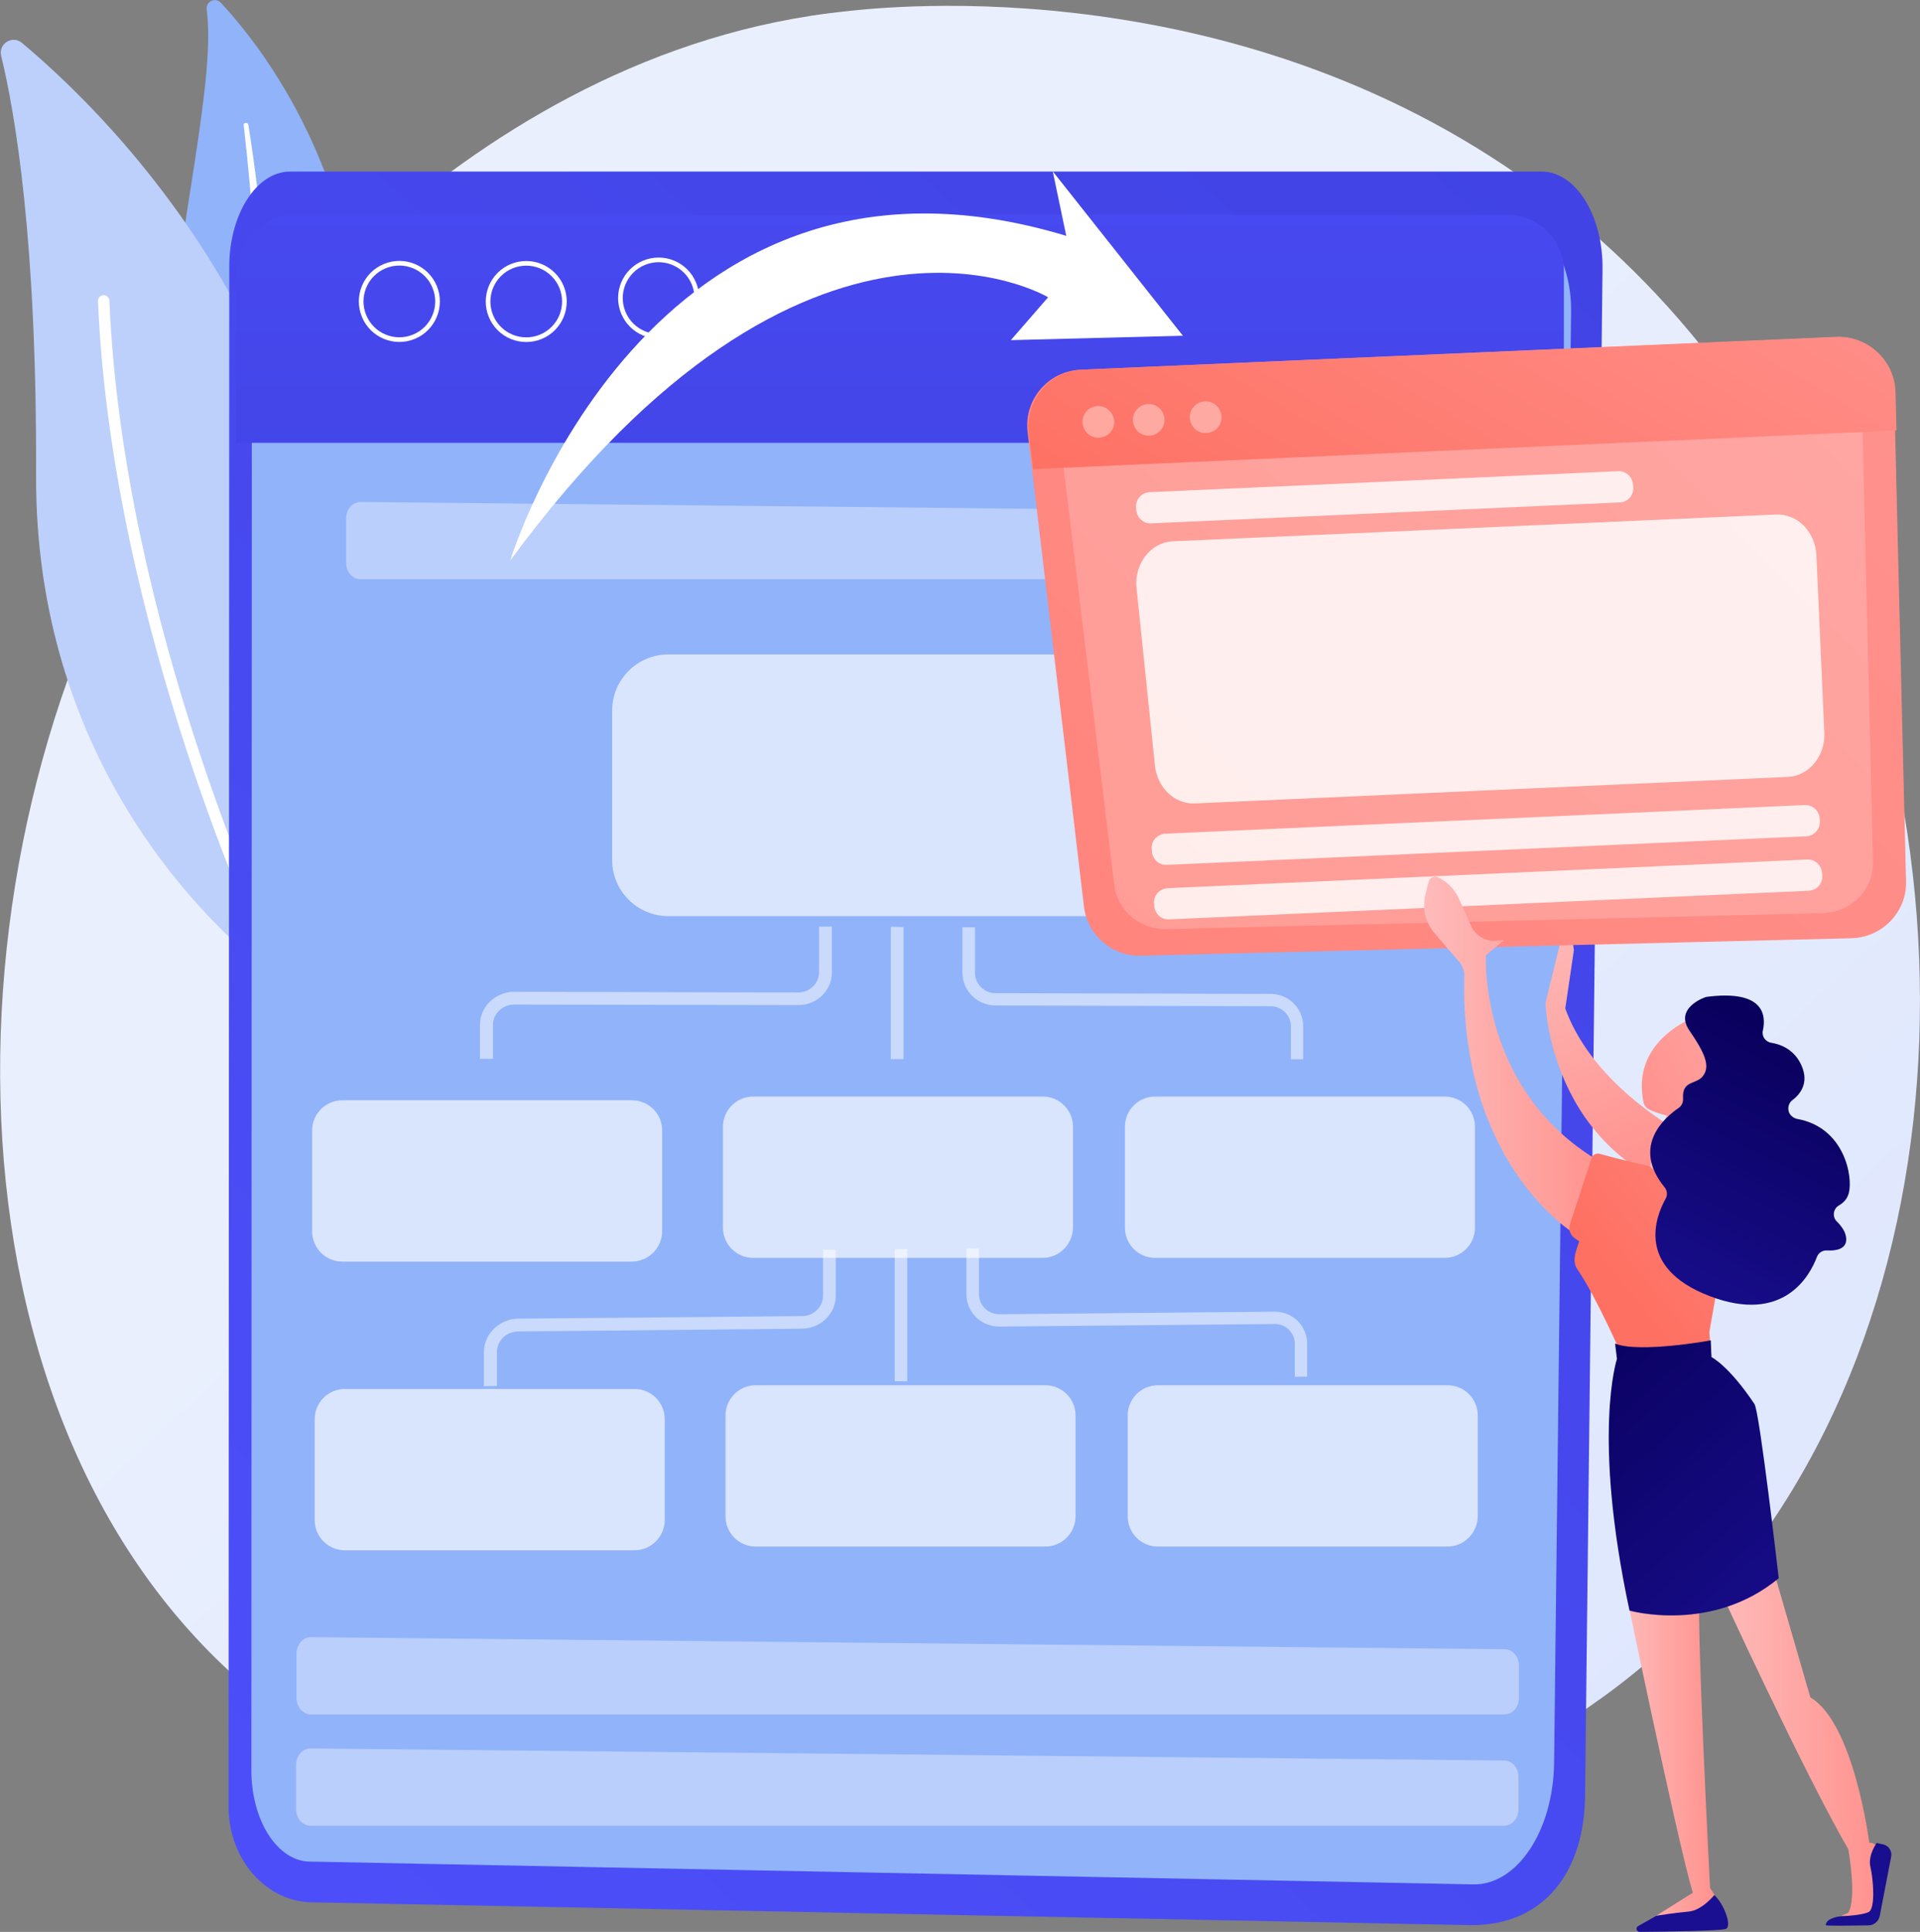
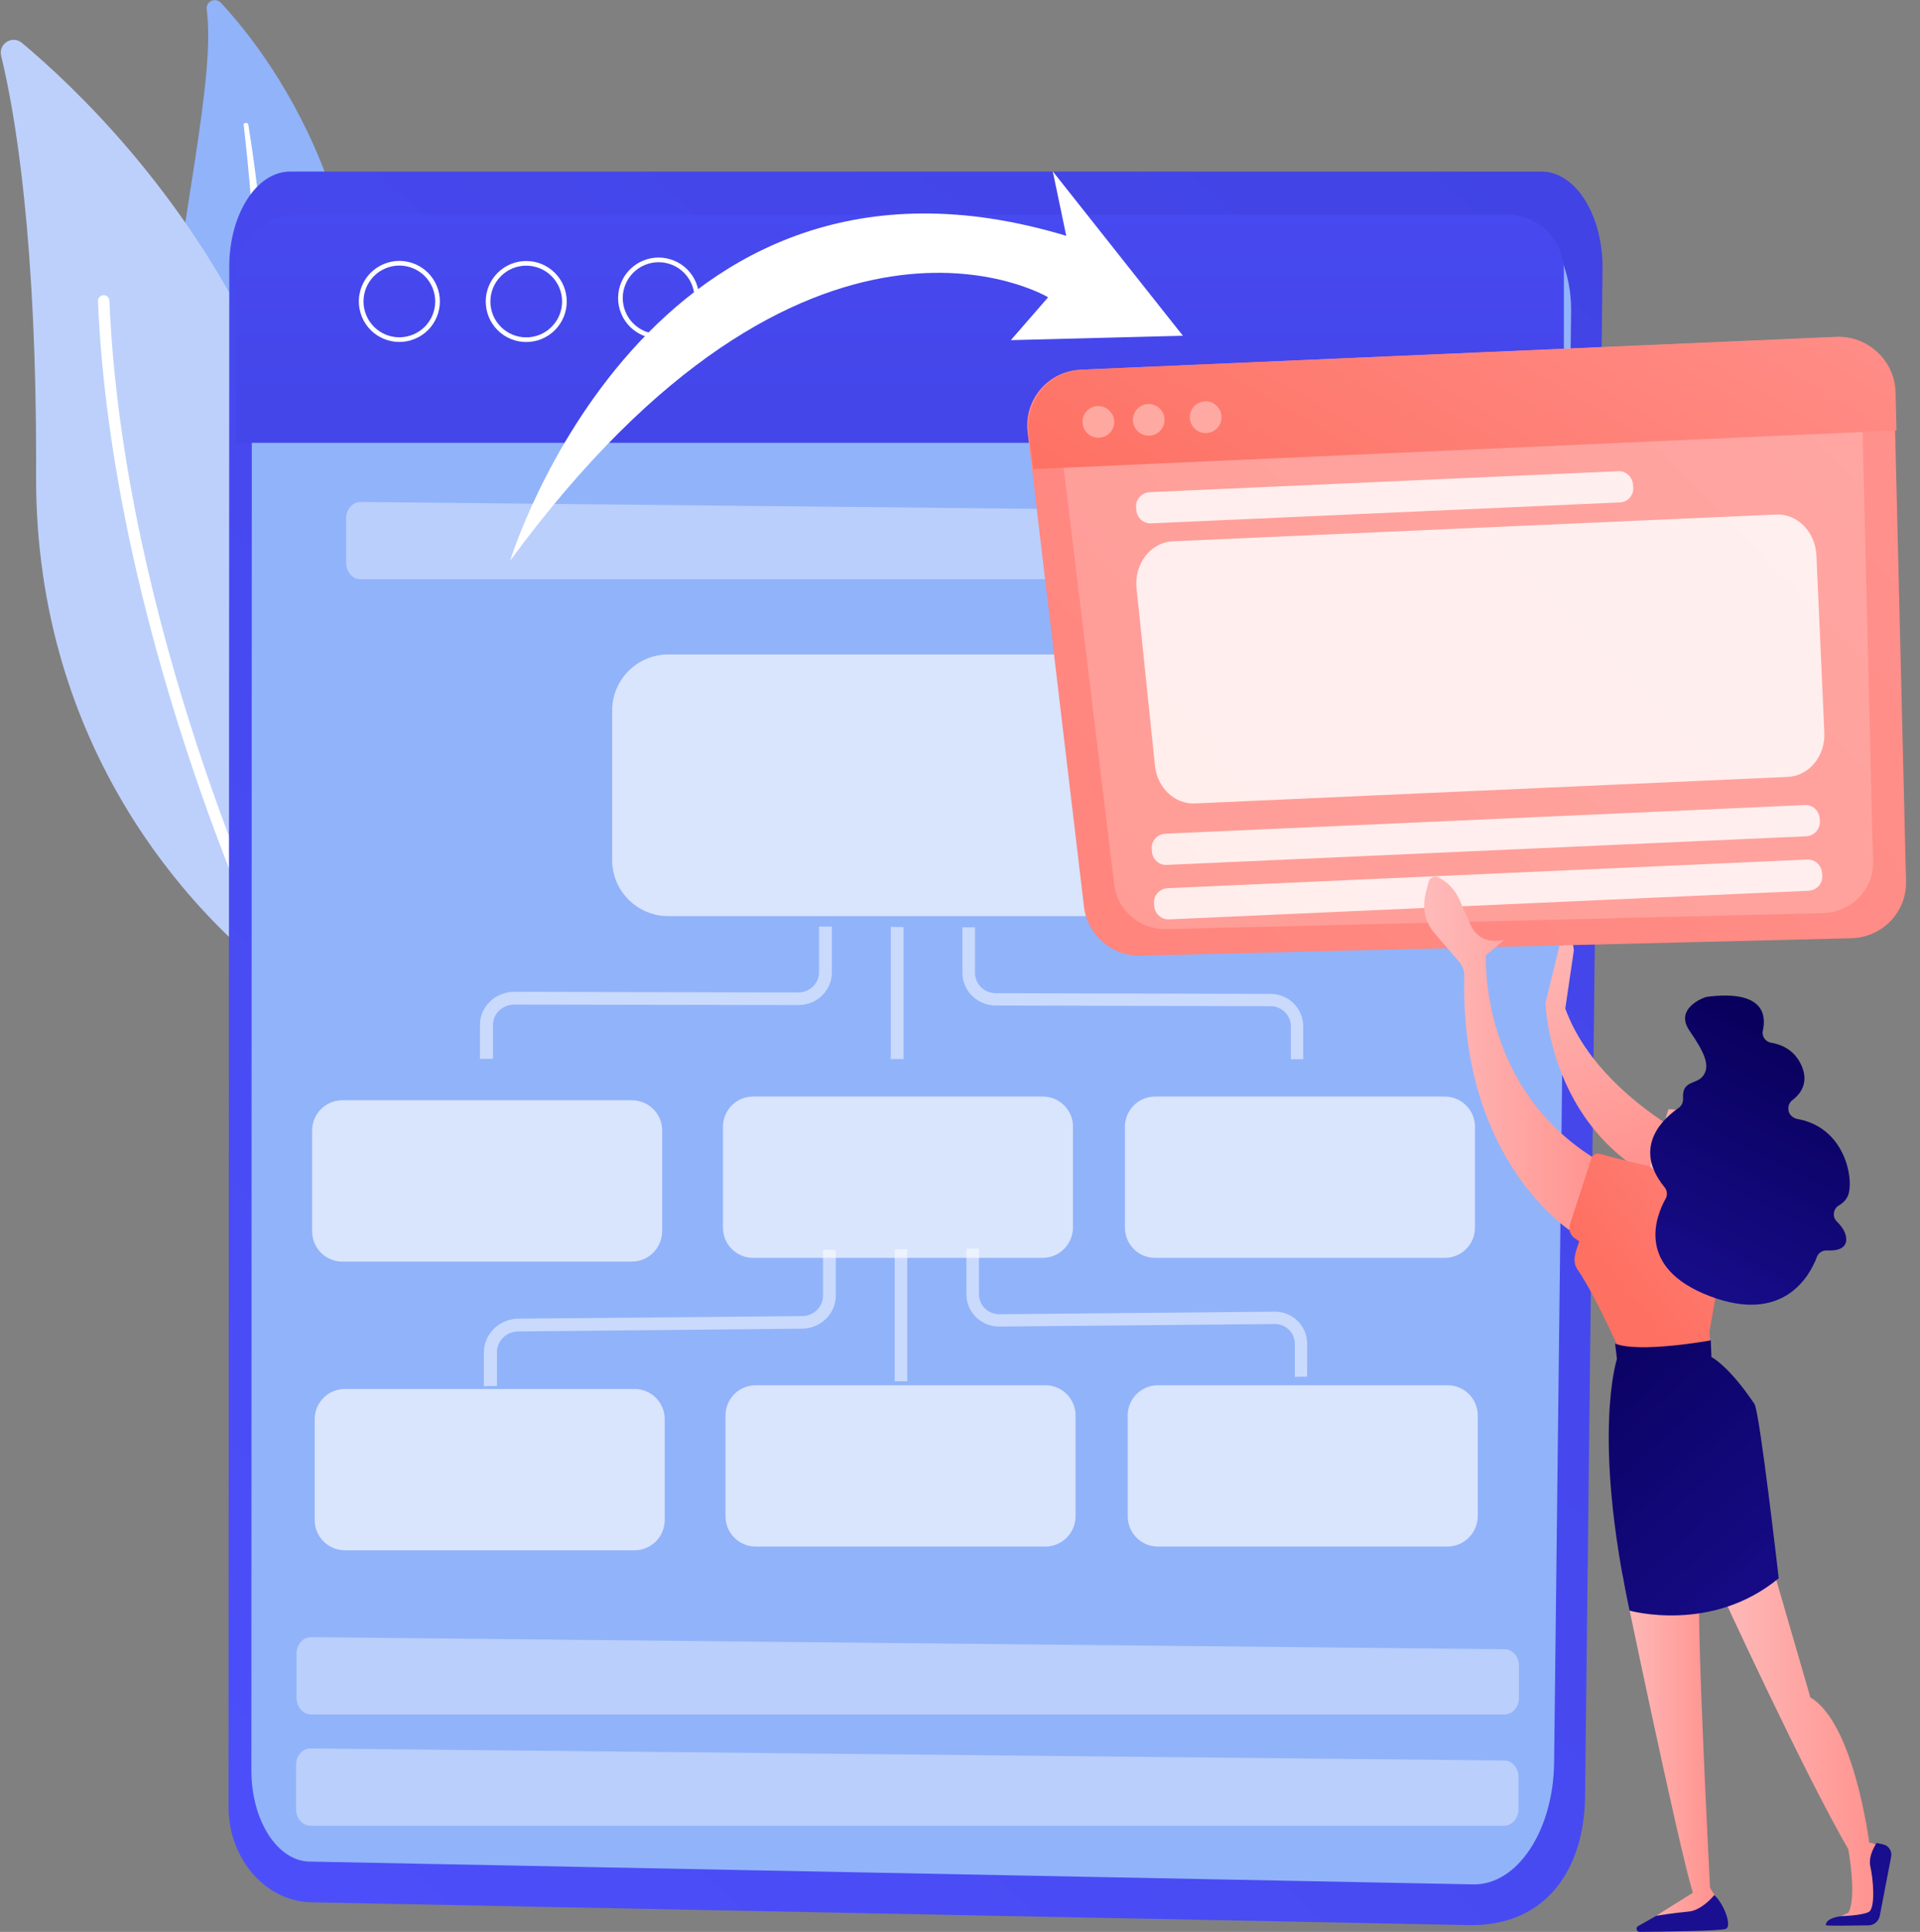
<svg xmlns="http://www.w3.org/2000/svg" version="1.1" id="Layer_1" x="0px" y="0px" viewBox="0 0 824.9 829.8" style="enable-background:new 0 0 824.9 829.8;" xml:space="preserve">
  <rect x="0" y="0" width="824.9" height="829.8" fill="#808080" stroke="none" />
  <style type="text/css">
	.st0{fill:url(#SVGID_1_);}
	.st1{fill:#91B3FA;}
	.st2{fill:#FFFFFF;}
	.st3{fill:#BDD0FB;}
	.st4{fill:url(#SVGID_00000075863921013237729820000006936207168663690412_);}
	.st5{fill:url(#SVGID_00000152248544306536355860000014933953013839430330_);}
	.st6{opacity:0.37;fill:#FFFFFF;}
	.st7{fill:none;stroke:#FFFFFF;stroke-width:2;stroke-miterlimit:10;}
	.st8{opacity:0.65;fill:#FFFFFF;}
	.st9{opacity:0.51;fill:#FFFFFF;}
	.st10{fill:url(#SVGID_00000041975859597640692480000003533023098687568291_);}
	.st11{fill:url(#SVGID_00000140714393442436755370000007078237251084496059_);}
	.st12{opacity:0.19;fill:#FFFFFF;}
	.st13{fill:url(#SVGID_00000145054781342875466230000015305269782559903622_);}
	.st14{opacity:0.82;fill:#FFFFFF;}
	.st15{fill:url(#SVGID_00000160898999225755101650000010782059543031854240_);}
	.st16{fill:url(#SVGID_00000117646095543487363680000002295841116713434272_);}
	.st17{fill:url(#SVGID_00000098204553955875988870000006206566177203142043_);}
	.st18{fill:url(#SVGID_00000088114596288363080590000010666944983063270302_);}
	.st19{fill:url(#SVGID_00000163048572865475522140000004738531130979527606_);}
	.st20{fill:url(#SVGID_00000170979262666835730140000000716309937025036425_);}
	.st21{fill:url(#SVGID_00000113332967872193040930000006744929462675988151_);}
	.st22{fill:url(#SVGID_00000083792723658801077860000018145869199507603122_);}
	.st23{fill:url(#SVGID_00000176033240131828185530000000671463029314167210_);}
	.st24{fill:url(#SVGID_00000123412247744296332880000004929859807674512007_);}
</style>
  <g>
    <linearGradient id="SVGID_1_" gradientUnits="userSpaceOnUse" x1="896.558" y1="945.764" x2="319.431" y2="331.404">
      <stop offset="0" style="stop-color:#DAE3FE" />
      <stop offset="1" style="stop-color:#E9EFFD" />
    </linearGradient>
-     <path class="st0" d="M725.7,697.2c-21.5,21.8-40.7,34.6-55.4,44.3c-143.5,94.4-307.4,67.2-358.1,57.9   c-81.8-15-150.9-25.6-210.2-78.4c-134.8-120-128.3-370.4-25.2-525.5C88.9,177.1,191.8,26.8,356.1,5.7c4-0.5,7-0.8,9.6-1.1   c25.4-2.7,183-16.7,311.4,89.4c18.4,15.2,48,42.6,75.4,84.3C852.9,331,853.3,567.6,725.7,697.2z" />
    <g>
      <path class="st1" d="M88.8,4c-0.4-3.4,3.7-5.3,6.1-2.8c23.5,25.3,79.2,100.2,55.7,222.8c-29.5,153.8-1,212.6,36.8,249.9    c0,0-54.1-20-85-79.8C26.7,247.2,96.8,64,88.8,4z" />
      <path class="st2" d="M104.7,53.7c2,17.5,3.6,35,4.6,52.5c1.1,17.5,1.6,35.1,1.6,52.7c-0.1,17.6-0.5,35.1-1.6,52.6    c-1.1,17.5-2.9,35-4.8,52.5c-1.8,17.5-3.7,35.1-3.8,53c-0.1,17.8,1.9,36,7.2,53.2c1.3,4.3,2.7,8.6,4.4,12.7    c1.6,4.2,3.3,8.3,5.1,12.4c3.7,8.2,7.9,16.1,12.7,23.7c9.6,15.2,21.6,28.8,35,40.6c1.4,1.2,3.6,1.1,4.8-0.3    c1.2-1.4,1.1-3.5-0.2-4.7l0,0c-3.2-3-6.3-6-9.3-9.1c-1.5-1.5-3-3.1-4.5-4.7c-1.4-1.6-2.9-3.2-4.3-4.9    c-5.6-6.6-10.7-13.6-15.2-20.9c-9.2-14.6-16.3-30.6-21.3-47c-2.4-8.3-4.3-16.7-5.4-25.2c-1.2-8.5-1.7-17.2-1.7-25.8    c0-17.4,1.7-34.8,3.4-52.3c1.6-17.5,3.2-35.1,4-52.8c0.4-8.8,0.7-17.7,0.8-26.5c0.1-4.4,0.1-8.8,0.1-13.2c0-4.4-0.1-8.8-0.2-13.2    c-0.4-17.7-1.4-35.3-2.9-52.9c-1.6-17.6-3.7-35.1-6.5-52.5c-0.1-0.5-0.5-0.8-1-0.8C104.9,52.8,104.6,53.2,104.7,53.7z" />
    </g>
    <g>
      <g>
        <path class="st3" d="M126.2,410.4c-1.8,6-9.2,8.2-14.1,4.2c-26.8-21.9-97-90.8-96.6-210.3C15.9,103.3,6.5,48.6,0.5,24     c-1.3-5.2,4.8-9,8.9-5.6C54.7,56.3,192.6,192.9,126.2,410.4z" />
        <path class="st2" d="M117.7,410.9c-0.1,0.1-0.3,0.2-0.4,0.2c-1.2,0.6-2.7,0.1-3.3-1.2c-0.7-1.4-66-140.1-71.9-280.5     c-0.1-1.4,1-2.5,2.3-2.6c1.4-0.1,2.5,1,2.6,2.3c5.8,139.4,70.8,277.2,71.4,278.6C119,409,118.6,410.2,117.7,410.9z" />
      </g>
    </g>
    <g>
      <g>
        <linearGradient id="SVGID_00000029753628734082157790000016899494465609308333_" gradientUnits="userSpaceOnUse" x1="-81.434" y1="963.23" x2="760.88" y2="37.445">
          <stop offset="0" style="stop-color:#4F52FF" />
          <stop offset="1" style="stop-color:#4042E2" />
        </linearGradient>
        <path style="fill:url(#SVGID_00000029753628734082157790000016899494465609308333_);" d="M124.6,73.7h537.7     c14.7,0,26.5,18.9,26.2,42L681,771.8c-0.4,30.9-16.5,55.5-49.6,55.1l-497.7-9.8c-19.1-0.4-34.9-17.8-35.5-39.8c0-0.6,0-1.2,0-1.9     l0.3-660.5C98.4,92.1,110.2,73.7,124.6,73.7z" />
        <path class="st1" d="M133.5,93.8h516.3c14.1,0,25.4,18,25.2,39.9L667.7,757c-0.3,29.3-15.8,52.7-34.7,52.4l-500.1-9.8     c-13.8-0.3-24.9-17.7-24.9-39.2l0.2-627.5C108.3,111.3,119.6,93.8,133.5,93.8z" />
      </g>
      <g>
        <linearGradient id="SVGID_00000106110111722723539730000004494890109877675957_" gradientUnits="userSpaceOnUse" x1="386.703" y1="-98.439" x2="386.703" y2="268.628">
          <stop offset="0" style="stop-color:#4F52FF" />
          <stop offset="1" style="stop-color:#4042E2" />
        </linearGradient>
        <path style="fill:url(#SVGID_00000106110111722723539730000004494890109877675957_);" d="M671.9,190.2H101.5v-72.1     c0-14.3,11.6-25.9,25.9-25.9h520.1c13.5,0,24.4,10.9,24.4,24.4V190.2z" />
        <path class="st6" d="M665.8,248.8h-511c-3.4,0-6.1-3.2-6.1-7.1v-19c0-4,2.8-7.1,6.2-7.1l511,5.2c3.4,0,6.1,3.2,6.1,7.1v13.8     C671.9,245.6,669.2,248.8,665.8,248.8z" />
        <path class="st6" d="M646.2,784.2H133.4c-3.4,0-6.2-3.2-6.2-7.1v-19c0-4,2.8-7.1,6.2-7.1l512.9,5.2c3.4,0,6.1,3.2,6.1,7.1v13.8     C652.4,781,649.6,784.2,646.2,784.2z" />
        <path class="st6" d="M646.4,736.4H133.6c-3.4,0-6.2-3.2-6.2-7.1v-19c0-4,2.8-7.1,6.2-7.1l512.9,5.2c3.4,0,6.1,3.2,6.1,7.1v13.8     C652.6,733.3,649.8,736.4,646.4,736.4z" />
        <ellipse transform="matrix(0.924 -0.383 0.383 0.924 -27.499 118.019)" class="st7" cx="282.9" cy="128.1" rx="16.4" ry="16.4" />
        <ellipse transform="matrix(0.707 -0.707 0.707 0.707 -25.318 197.806)" class="st7" cx="226.1" cy="129.5" rx="16.4" ry="16.4" />
        <ellipse transform="matrix(0.924 -0.383 0.383 0.924 -36.486 75.5)" class="st7" cx="171.5" cy="129.5" rx="16.4" ry="16.4" />
        <path class="st8" d="M482.8,393.5H287.1c-13.3,0-24.1-10.8-24.1-24.1v-64.2c0-13.3,10.8-24.1,24.1-24.1h195.7     c13.3,0,24.1,10.8,24.1,24.1v64.2C506.9,382.7,496.1,393.5,482.8,393.5z" />
        <path class="st8" d="M271.4,541.9H147.1c-7.2,0-13-5.8-13-13v-43.3c0-7.2,5.8-13,13-13h124.4c7.2,0,13,5.8,13,13v43.3     C284.4,536.1,278.6,541.9,271.4,541.9z" />
        <path class="st8" d="M447.9,540.3H323.6c-7.2,0-13-5.8-13-13V484c0-7.2,5.8-13,13-13h124.4c7.2,0,13,5.8,13,13v43.3     C460.9,534.5,455.1,540.3,447.9,540.3z" />
        <path class="st8" d="M620.7,540.3H496.3c-7.2,0-13-5.8-13-13V484c0-7.2,5.8-13,13-13h124.4c7.2,0,13,5.8,13,13v43.3     C633.7,534.5,627.9,540.3,620.7,540.3z" />
        <path class="st8" d="M272.6,665.9H148.2c-7.2,0-13-5.8-13-13v-43.3c0-7.2,5.8-13,13-13h124.4c7.2,0,13,5.8,13,13v43.3     C285.6,660.1,279.7,665.9,272.6,665.9z" />
        <path class="st8" d="M449.1,664.3H324.7c-7.2,0-13-5.8-13-13V608c0-7.2,5.8-13,13-13h124.4c7.2,0,13,5.8,13,13v43.3     C462.1,658.5,456.2,664.3,449.1,664.3z" />
        <path class="st8" d="M621.8,664.3H497.5c-7.2,0-13-5.8-13-13V608c0-7.2,5.8-13,13-13h124.4c7.2,0,13,5.8,13,13v43.3     C634.8,658.5,629,664.3,621.8,664.3z" />
      </g>
      <g>
        <polygon class="st9" points="388.2,454.9 382.7,454.9 382.7,398.1 388.2,398.2    " />
        <path class="st9" d="M211.8,454.8l-5.6,0v-14.6c0-7.8,6.6-14.2,14.8-14.2l121.9,0.3c5,0,9-3.9,9-8.7V398l5.5,0v19.7     c0,7.8-6.5,14.1-14.5,14L221,431.5c-5.1,0-9.2,3.9-9.2,8.8V454.8z" />
        <path class="st9" d="M559.9,455l-5.3,0v-14.2c0-4.7-3.9-8.6-8.7-8.6l-118.1-0.3c-7.9,0-14.3-6.3-14.3-14v-19.6l5.4,0v19.6     c0,4.8,4,8.7,8.9,8.7l118.1,0.3c7.7,0,14,6.2,14,13.9V455z" />
      </g>
      <g>
        <polygon class="st9" points="389.8,593.3 384.4,593.3 384.4,536.6 389.8,536.5    " />
        <path class="st9" d="M213.5,595.3l-5.6,0.1v-14.6c0-7.8,6.6-14.3,14.8-14.4l121.9-1.1c5,0,9-4,9-8.8v-19.7l5.5,0v19.7     c0,7.8-6.5,14.1-14.5,14.2l-121.9,1.2c-5.1,0-9.2,4-9.2,8.9V595.3z" />
        <path class="st9" d="M561.6,591.3l-5.3,0.1v-14.2c0-4.7-3.9-8.6-8.7-8.5l-118.1,1.1c-7.9,0.1-14.3-6.1-14.3-13.9v-19.6l5.4,0     v19.6c0,4.8,4,8.7,8.9,8.6l118.1-1.1c7.7-0.1,14,6.1,14,13.7V591.3z" />
      </g>
    </g>
    <path class="st2" d="M219.2,240.8c0,0,59.1-193.8,238.9-139.5l-5.8-27.7l55.9,70.6l-73.9,1.9l16-18.4   C450.3,127.6,347.4,66.3,219.2,240.8z" />
    <g>
      <linearGradient id="SVGID_00000024002846245507652300000014346726482124154541_" gradientUnits="userSpaceOnUse" x1="-2838.875" y1="-156.004" x2="-2875.931" y2="-42.419" gradientTransform="matrix(0.774 -0.633 0.633 0.774 2972.728 -1289.361)">
        <stop offset="0" style="stop-color:#FEBBBA" />
        <stop offset="1" style="stop-color:#FF928E" />
      </linearGradient>
      <path style="fill:url(#SVGID_00000024002846245507652300000014346726482124154541_);" d="M664,430.8c0,0,1.7,73.2,78.7,86    l13.8-13.6c0,0-66.7-22.7-84-70l3.7-25.1l-2.6-16.6L664,430.8z" />
      <g>
        <linearGradient id="SVGID_00000057850500566671586040000016300163920544060550_" gradientUnits="userSpaceOnUse" x1="798.488" y1="116.531" x2="-0.734" y2="896.448">
          <stop offset="0" style="stop-color:#FF928E" />
          <stop offset="1" style="stop-color:#FE7062" />
        </linearGradient>
        <path style="fill:url(#SVGID_00000057850500566671586040000016300163920544060550_);" d="M795.5,403l-305.4,7.5     c-12.4,0.3-23-8.9-24.4-21.2l-24.2-203.7c-1.7-13.9,8.8-26.2,22.8-26.8l324.5-14.1c13.4-0.6,24.7,10,25,23.4l5.1,210.4     C819.3,391.6,808.8,402.6,795.5,403z" />
        <path class="st12" d="M783.2,392.2l-282,6.9c-11.4,0.3-21.2-8-22.5-19.1l-22.3-183.9c-1.5-12.5,8.2-23.7,21.1-24.2L777,159     c12.4-0.5,22.8,9,23.1,21.1l4.6,189.9C805.1,382,795.4,391.9,783.2,392.2z" />
        <linearGradient id="SVGID_00000126304684763665552720000009317516355754553249_" gradientUnits="userSpaceOnUse" x1="710.678" y1="39.482" x2="567.347" y2="285.607">
          <stop offset="0" style="stop-color:#FF928E" />
          <stop offset="1" style="stop-color:#FE7062" />
        </linearGradient>
        <path style="fill:url(#SVGID_00000126304684763665552720000009317516355754553249_);" d="M443.9,201.5l370.9-16.6l-0.4-16.4     c-0.3-13.4-11.6-24.2-25.1-23.7l-324.5,14c-14,0.6-24.4,13.4-22.8,27.3L443.9,201.5z" />
        <path class="st14" d="M768.1,333.7l-254.7,11.4c-8.7,0.4-16.2-6.7-17.2-16.3l-7.9-76.1c-1.1-10.5,6-19.7,15.5-20.2L763.1,221     c9.1-0.4,16.8,7.4,17.3,17.5l3.4,76.3C784.2,324.8,777.2,333.3,768.1,333.7z" />
        <path class="st14" d="M776.1,359.2l-274.8,12.3c-3.4,0.2-6.2-2.5-6.4-5.8l-0.1-1.2c-0.2-3.4,2.5-6.2,5.8-6.4l274.8-12.3     c3.4-0.2,6.2,2.5,6.4,5.8l0.1,1.2C782,356.2,779.4,359,776.1,359.2z" />
        <path class="st14" d="M695.9,215.8l-201.3,9c-3.4,0.2-6.2-2.5-6.4-5.8l-0.1-1.2c-0.2-3.4,2.5-6.2,5.8-6.4l201.3-9     c3.4-0.2,6.2,2.5,6.4,5.8l0.1,1.2C701.9,212.8,699.3,215.7,695.9,215.8z" />
        <path class="st14" d="M777.1,382.6l-274.8,12.3c-3.4,0.2-6.2-2.5-6.4-5.8l-0.1-1.2c-0.2-3.4,2.5-6.2,5.8-6.4l274.8-12.3     c3.4-0.2,6.2,2.5,6.4,5.8l0.1,1.2C783.1,379.6,780.5,382.4,777.1,382.6z" />
        <path class="st6" d="M478.7,180.9c0.2,3.8-2.7,6.9-6.5,7.1c-3.8,0.2-6.9-2.7-7.1-6.5c-0.2-3.8,2.7-6.9,6.5-7.1     C475.3,174.3,478.5,177.2,478.7,180.9z" />
        <ellipse transform="matrix(0.675 -0.738 0.738 0.675 27.428 422.776)" class="st6" cx="493.4" cy="180.3" rx="6.8" ry="6.8" />
        <path class="st6" d="M524.8,178.9c0.2,3.8-2.7,6.9-6.5,7.1c-3.8,0.2-6.9-2.7-7.1-6.5c-0.2-3.8,2.7-6.9,6.5-7.1     C521.4,172.2,524.6,175.1,524.8,178.9z" />
      </g>
      <linearGradient id="SVGID_00000004512457752343692700000013053892217453497501_" gradientUnits="userSpaceOnUse" x1="-2431.33" y1="744.689" x2="-2363.058" y2="744.689" gradientTransform="matrix(1 0 0 1 3169.708 0)">
        <stop offset="0" style="stop-color:#FEBBBA" />
        <stop offset="1" style="stop-color:#FF928E" />
      </linearGradient>
      <path style="fill:url(#SVGID_00000004512457752343692700000013053892217453497501_);" d="M738.4,681.7c0,0,36.5,79.6,55.7,112.6    c0,0,3.8,20.7,0,27.3l-3.2,1.4l15.1-0.5c0,0,1.3-27.9,0.3-29.5c-1.1-1.6-3.2-1.5-3.2-1.5s-6.5-51.4-25.3-62.4l-18.2-62.7    L738.4,681.7z" />
      <linearGradient id="SVGID_00000016767340307593443080000002889384895530152866_" gradientUnits="userSpaceOnUse" x1="-2337.488" y1="592.011" x2="-2371.298" y2="811.778" gradientTransform="matrix(1 0 0 1 3169.708 0)">
        <stop offset="0" style="stop-color:#09005D" />
        <stop offset="1" style="stop-color:#1A0F91" />
      </linearGradient>
      <path style="fill:url(#SVGID_00000016767340307593443080000002889384895530152866_);" d="M784.4,826.9c0,0.4,11.8,0.2,18.3,0.1    c2.4,0,4.4-1.7,4.9-4l4.9-25.5c0.5-2.4-1.1-4.8-3.5-5.3l-2.7-0.6c0,0-3.9,5.3-2.7,10.3c1.2,5,2.3,17.9-0.8,19.4    c-3.1,1.5-11.9,1.8-11.9,1.8S784.6,823.6,784.4,826.9z" />
      <linearGradient id="SVGID_00000155868435708825746590000017822847670182640053_" gradientUnits="userSpaceOnUse" x1="-2409.027" y1="581.006" x2="-2442.838" y2="800.773" gradientTransform="matrix(1 0 0 1 3169.708 0)">
        <stop offset="0" style="stop-color:#09005D" />
        <stop offset="1" style="stop-color:#1A0F91" />
      </linearGradient>
      <path style="fill:url(#SVGID_00000155868435708825746590000017822847670182640053_);" d="M703.8,827.3c-1.2,0.7-0.7,2.5,0.7,2.5    c10.8-0.1,34.9-0.4,37-1.3c2.8-1.2-1-11.1-5-14.5l-21.9,7.2L703.8,827.3z" />
      <linearGradient id="SVGID_00000119827720667829456910000015894087981047668148_" gradientUnits="userSpaceOnUse" x1="-2472.757" y1="749.765" x2="-2433.222" y2="749.765" gradientTransform="matrix(1 0 0 1 3169.708 0)">
        <stop offset="0" style="stop-color:#FEBBBA" />
        <stop offset="1" style="stop-color:#FF928E" />
      </linearGradient>
      <path style="fill:url(#SVGID_00000119827720667829456910000015894087981047668148_);" d="M697,676.6c0,0,23.6,114.2,30.3,136.4    l-15.8,9.9c0,0,7.9-1.3,13.8-1.8c5.9-0.4,11.3-7.2,11.3-7.2l-1.9-3c0,0-5.9-113.6-4.5-126.4L697,676.6z" />
      <linearGradient id="SVGID_00000035508066438158234340000000315447334308577921_" gradientUnits="userSpaceOnUse" x1="-2557.922" y1="453.148" x2="-2480.525" y2="453.148" gradientTransform="matrix(1 0 0 1 3169.708 0)">
        <stop offset="0" style="stop-color:#FEBBBA" />
        <stop offset="1" style="stop-color:#FF928E" />
      </linearGradient>
      <path style="fill:url(#SVGID_00000035508066438158234340000000315447334308577921_);" d="M638.4,410.3c0,0-3.3,59.4,50.8,89.7    l-13,29.7c0,0-49-29.6-47.1-110.4c0.1-2.3-0.8-4.6-2.3-6.3l-10.4-12.1c-4-4.6-5.4-10.8-4-16.7l1.4-5.5c0.5-1.8,2.5-2.7,4.2-1.8    l1.1,0.6c3.5,2,6.2,5.1,7.8,8.7l5.1,11.4c1.9,4.3,6.3,6.9,11,6.5l3.2-0.3L638.4,410.3z" />
      <linearGradient id="SVGID_00000046322711268292230540000005575508722042950827_" gradientUnits="userSpaceOnUse" x1="803.261" y1="464.404" x2="695.261" y2="551.404">
        <stop offset="0" style="stop-color:#FF928E" />
        <stop offset="1" style="stop-color:#FE7062" />
      </linearGradient>
      <path style="fill:url(#SVGID_00000046322711268292230540000005575508722042950827_);" d="M687.3,495.6c9,2.5,39.7,10.6,58.8,10.2    l-11.7,66.3l0.9,10.8l-38.3-0.2c0,0-10.8-25-19.3-37.5c-2.5-3.6-0.6-7.9,0.8-12l-1.9-1.3c-1.9-1.3-2.8-3.7-2.1-6l9.3-28.5    C684.3,496,685.8,495.2,687.3,495.6z" />
      <linearGradient id="SVGID_00000008145383021271393640000003628789188522634125_" gradientUnits="userSpaceOnUse" x1="-2507.662" y1="571.163" x2="-2380.874" y2="714.152" gradientTransform="matrix(1 0 0 1 3169.708 0)">
        <stop offset="0" style="stop-color:#09005D" />
        <stop offset="1" style="stop-color:#1A0F91" />
      </linearGradient>
      <path style="fill:url(#SVGID_00000008145383021271393640000003628789188522634125_);" d="M693.9,577.1l0.8,6.6    c0,0-10.8,32.4,5.4,108.1c0,0,35.2,10,64.1-13.9c0,0-8.2-71.5-10.4-74.8c-11.1-16.6-18.5-20.2-18.5-20.2l-0.3-7.2    C735,575.8,704.1,581.3,693.9,577.1z" />
      <linearGradient id="SVGID_00000016050980287066222570000001575502584452878268_" gradientUnits="userSpaceOnUse" x1="-2460.772" y1="491.147" x2="-2436.578" y2="491.147" gradientTransform="matrix(1 0 0 1 3169.708 0)">
        <stop offset="0" style="stop-color:#FEBBBA" />
        <stop offset="1" style="stop-color:#FF928E" />
      </linearGradient>
      <path style="fill:url(#SVGID_00000016050980287066222570000001575502584452878268_);" d="M708.9,500.9c-0.1-0.2,8-24.5,8-24.5    l11.6,1.1l4.5,27.6C733.1,505.1,714.9,508.7,708.9,500.9z" />
      <linearGradient id="SVGID_00000011003388704526125680000001365328501243643299_" gradientUnits="userSpaceOnUse" x1="806.091" y1="413.926" x2="706.091" y2="471.926">
        <stop offset="0" style="stop-color:#FEBBBA" />
        <stop offset="1" style="stop-color:#FF928E" />
      </linearGradient>
-       <path style="fill:url(#SVGID_00000011003388704526125680000001365328501243643299_);" d="M725.8,437.9    c-0.8,0.5-24.9,10.4-19.7,35.5c0.3,1.5,1.3,2.7,2.7,3.3c3.5,1.6,11.2,4.3,20.3,3.4c12.6-1.3,20.9-23.3,20.6-29.7    C749.2,444,733.5,433.1,725.8,437.9z" />
      <linearGradient id="SVGID_00000122717141241269750970000014273522325173906318_" gradientUnits="userSpaceOnUse" x1="-2393.377" y1="449.267" x2="-2455.363" y2="573.238" gradientTransform="matrix(1 0 0 1 3169.708 0)">
        <stop offset="0" style="stop-color:#09005D" />
        <stop offset="1" style="stop-color:#1A0F91" />
      </linearGradient>
      <path style="fill:url(#SVGID_00000122717141241269750970000014273522325173906318_);" d="M733.1,428.2c-0.6,0.1-13.9,4.7-7.3,14.4    c6.6,9.6,9.1,15.3,5.9,19.5c-2.8,3.9-9.1,1.7-8.6,9.7c0.1,1.6-0.6,3.2-1.9,4.1c-5.9,4-20.4,16.4-6.1,34c1.2,1.4,1.4,3.4,0.5,5    c-4.2,7.5-13,29.6,18.9,41.8c31.6,12.1,43-8.5,46.1-16.8c0.7-1.8,2.4-2.9,4.4-2.8c3.5,0.2,8.4-0.4,8.2-5c-0.1-2.8-1.9-5.3-4-7.4    c-2.1-2-1.6-5.5,0.8-6.9c1.9-1.1,3.6-2.7,4.3-5.3c1.9-7.1-1.9-28.3-22.2-31.9c-1.7-0.3-3.5-1.9-3.7-3.6c0,0,0-0.1,0-0.1    c-0.3-1.6,0.3-3.3,1.6-4.3c3.2-2.4,7.4-7.2,4-14.9c-3-6.8-8.7-9.1-13-9.8c-2.5-0.4-4.2-2.8-3.6-5.3    C758.9,435.8,757.6,425,733.1,428.2z" />
    </g>
  </g>
</svg>